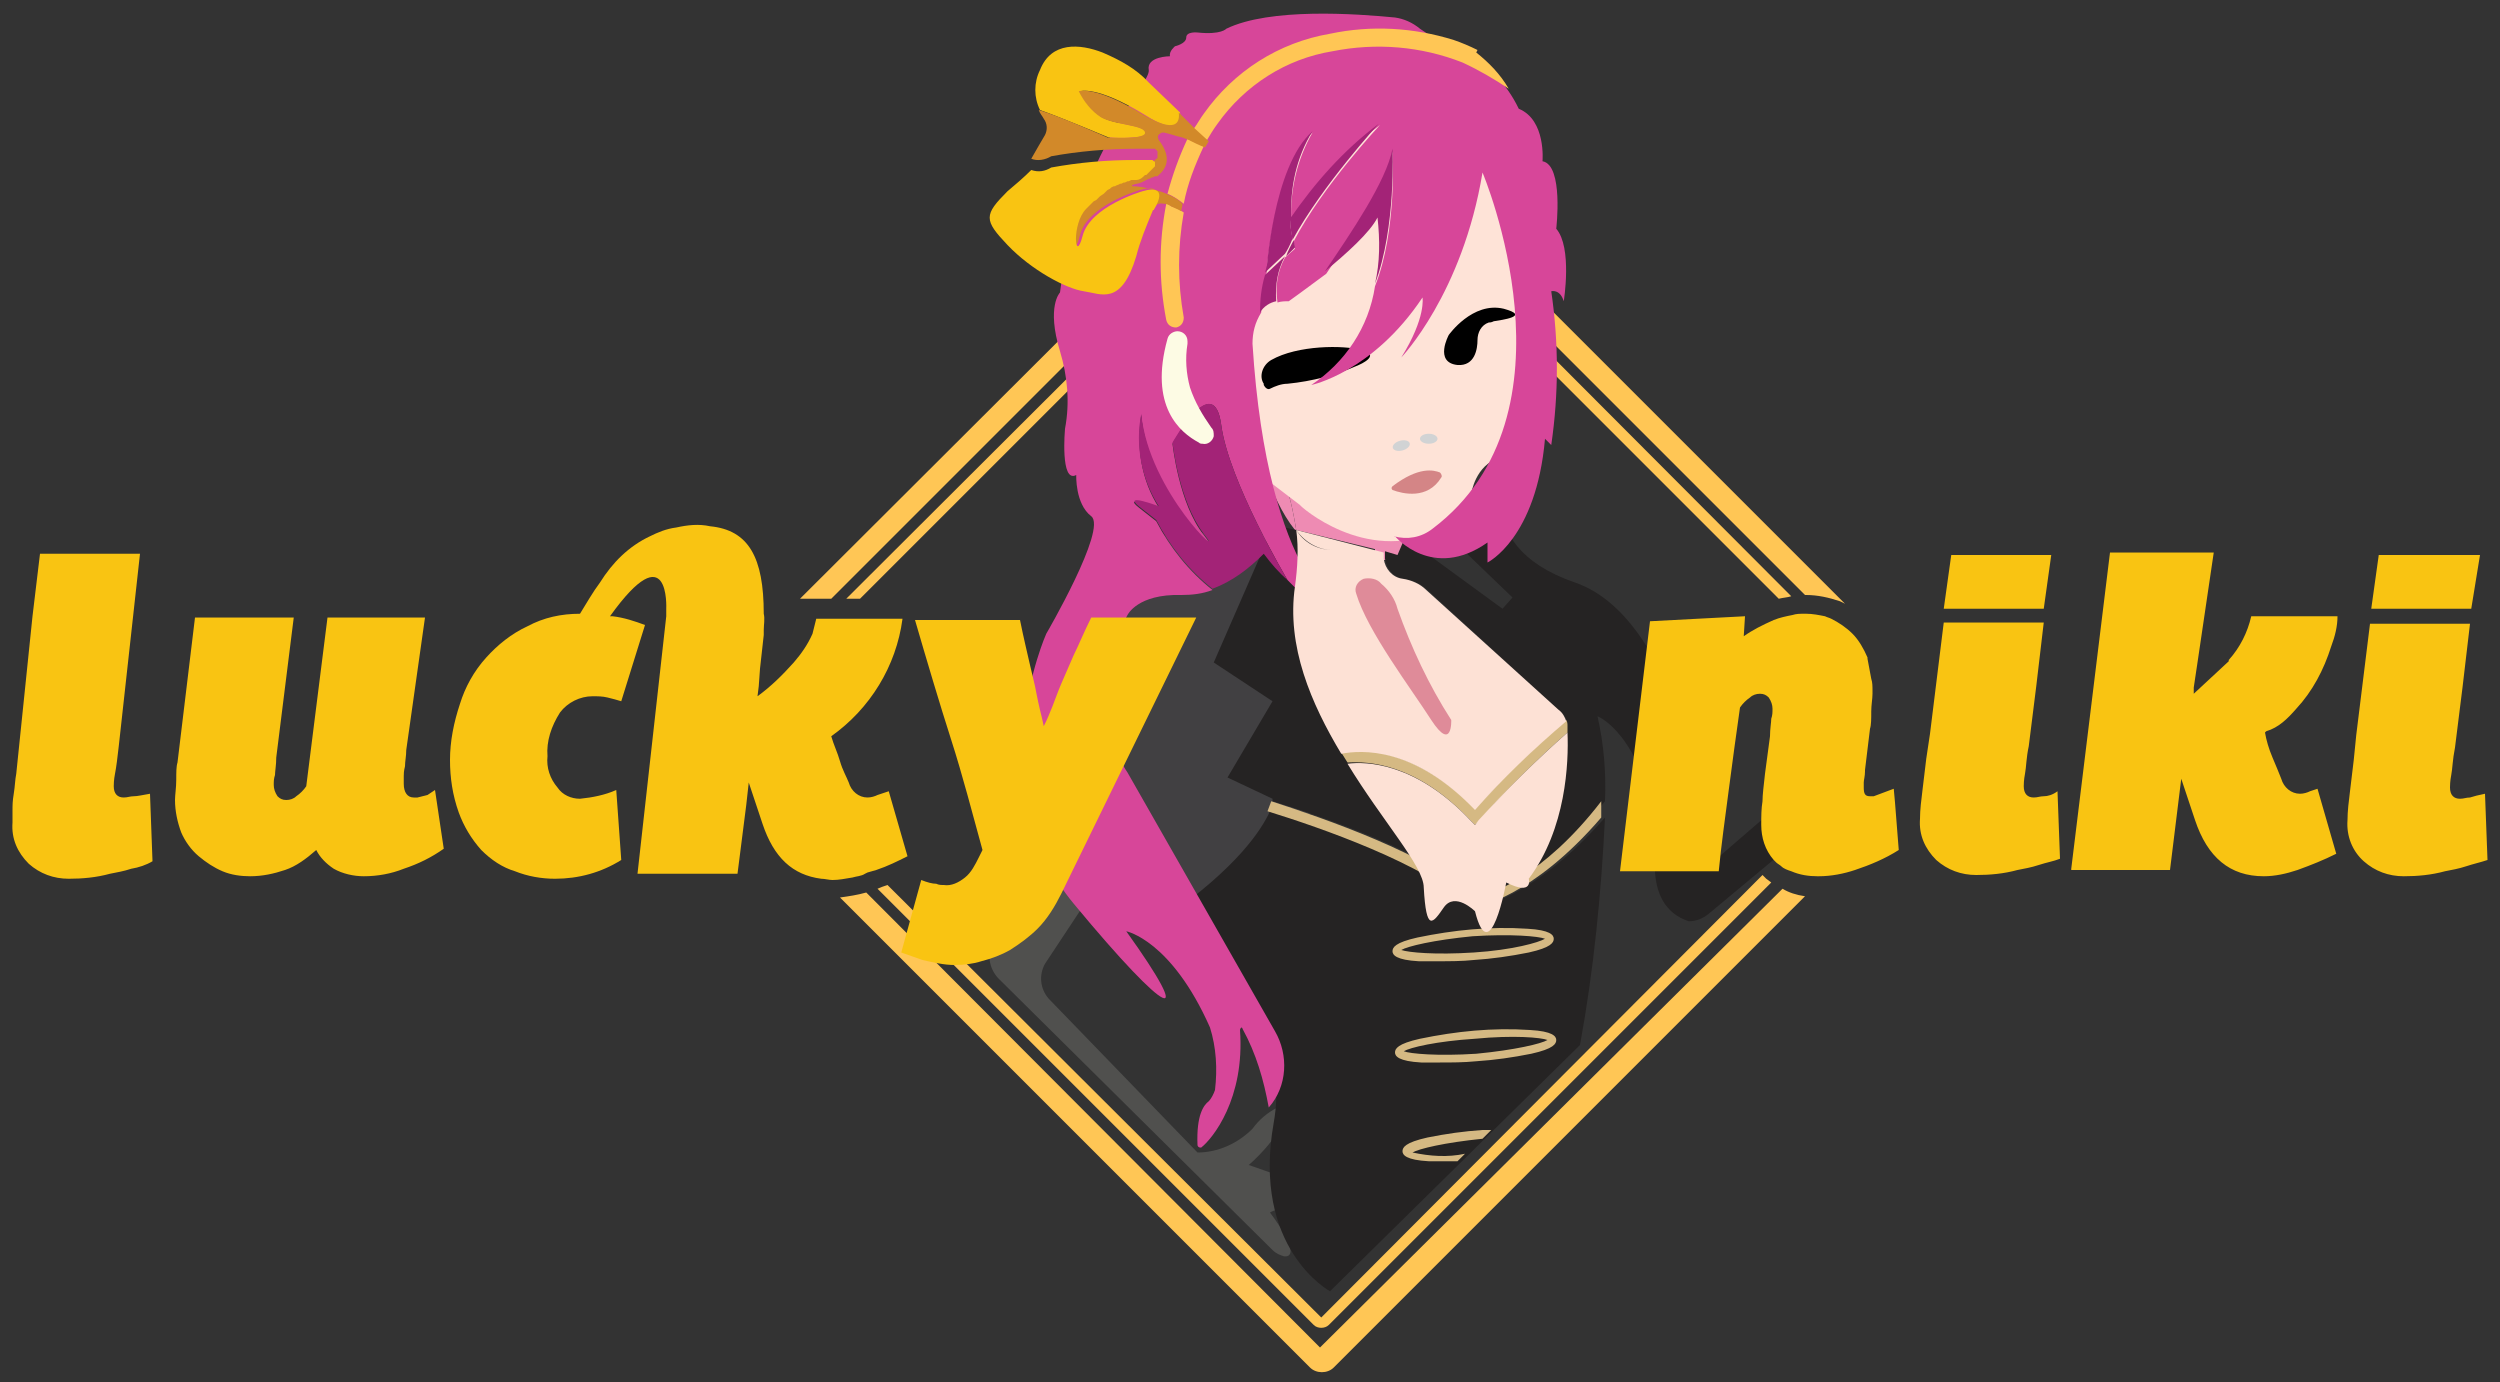
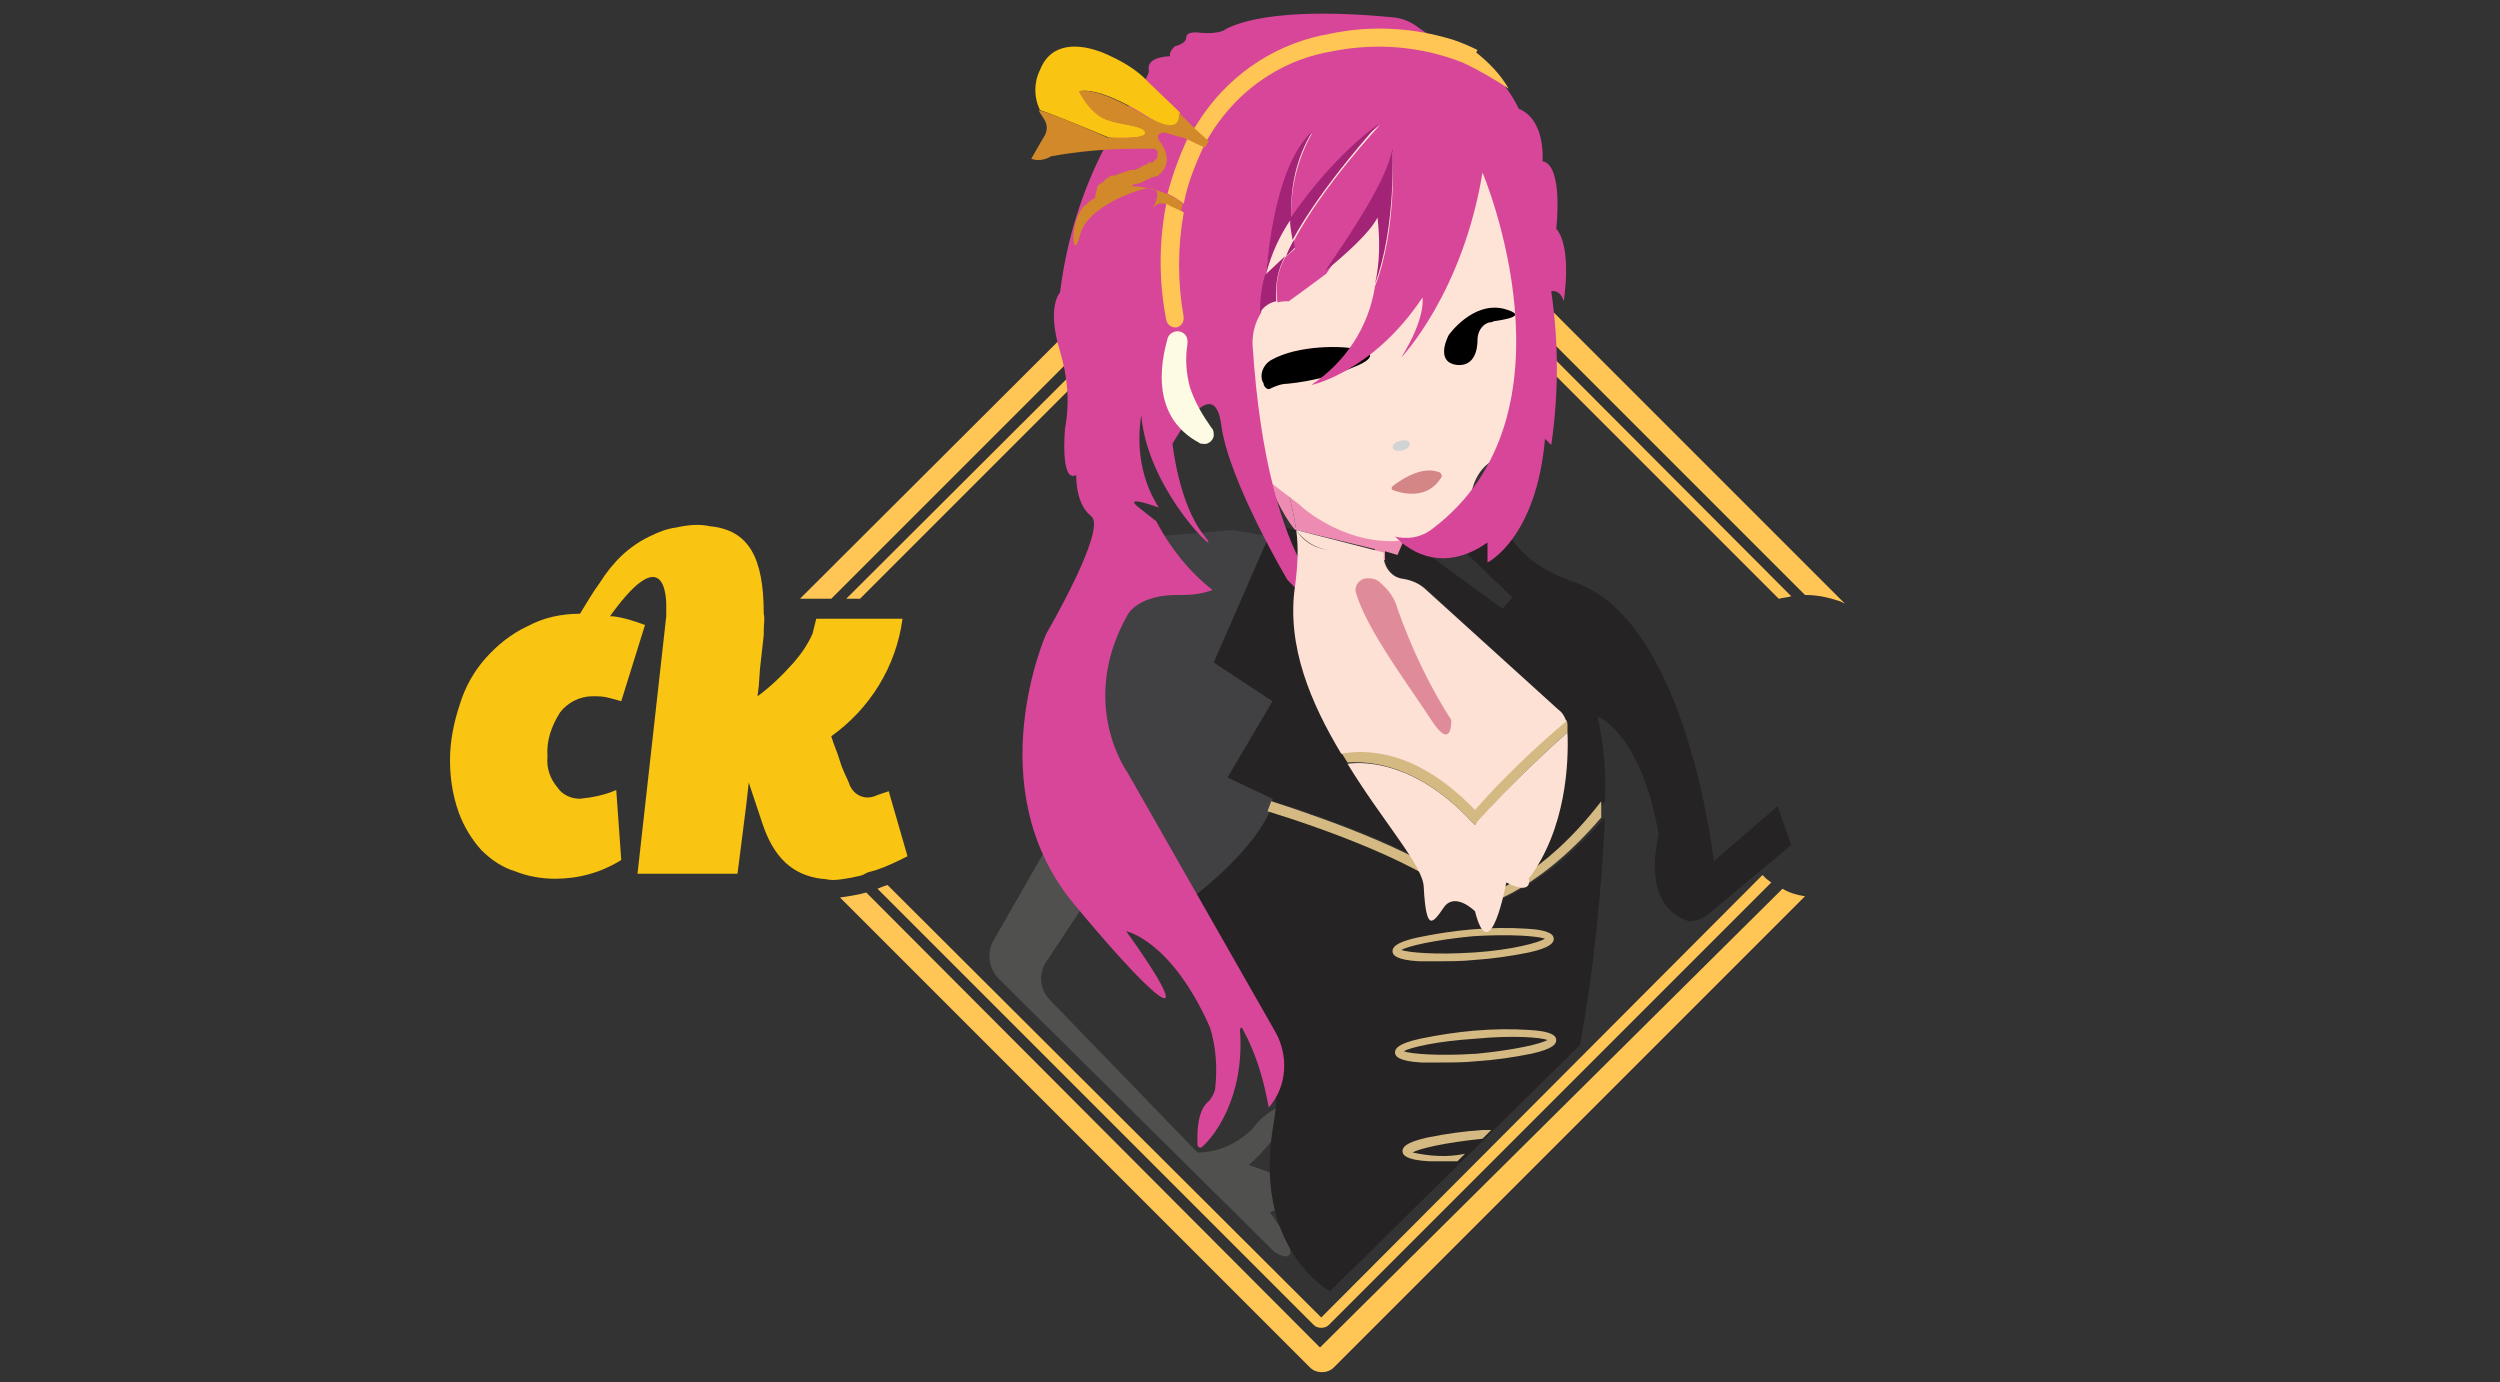
<svg xmlns="http://www.w3.org/2000/svg" version="1.1" id="Layer_1" x="0px" y="0px" width="200px" height="110.6px" viewBox="0 0 200 110.6" style="enable-background:new 0 0 200 110.6;" xml:space="preserve">
  <rect x="0" y="0" width="200" height="110.6" fill="#333333" stroke="none" />
  <style type="text/css">
	.st0{fill:#FFC655;}
	.st1{fill:#EE8BB3;}
	.st2{fill:#414042;}
	.st3{fill:#50504E;}
	.st4{fill:#242222;}
	.st5{fill:#252323;}
	.st6{fill:#D5B983;}
	.st7{fill:#FEE3D7;}
	.st8{fill:#D48586;}
	.st9{fill:#D74699;}
	.st10{fill:#A32377;}
	.st11{fill:#FDFBE4;}
	.st12{fill:none;}
	.st13{fill:#F9C412;}
	.st14{fill:#D28929;}
	.st15{fill:#FDE1D5;}
	.st16{fill:#DF8B99;}
	.st17{fill:#D1D3D4;}
</style>
  <g>
    <path class="st0" d="M105.6,107.8L69.3,71.4c-0.7,0.2-1.4,0.3-2.1,0.4l37.6,37.6c0.5,0.5,1.4,0.5,1.9,0l37.7-37.7   c-0.7-0.1-1.3-0.3-1.8-0.6L105.6,107.8z" />
    <path class="st0" d="M105.7,105.4C105.6,105.4,105.6,105.4,105.7,105.4L71,70.8c-0.3,0.1-0.6,0.2-0.8,0.3l34.9,34.9   c0.3,0.3,0.9,0.3,1.2,0l35.4-35.4l-0.4-0.3L141,70L105.7,105.4z M143.3,47.7l-37-37.1c-0.3-0.3-0.9-0.3-1.2,0L67.7,47.9h1.1   l36.7-36.7c0,0,0.1,0,0.1,0l36.7,36.7C142.7,47.8,143,47.8,143.3,47.7z" />
    <path class="st0" d="M106.6,7.3c-0.5-0.5-1.4-0.5-1.9,0L64,47.9h2.5l39.1-39.1l38.8,38.8h0.1c0.9,0,1.8,0.2,2.7,0.5l0.4,0.2   L106.6,7.3z" />
    <path class="st1" d="M110,42.5h3v2.3h-3V42.5z" />
    <path class="st2" d="M100.4,74.8l-10.2-4l-6.4-16.7l5.3-10.9l9.5-0.8l4.7,0.8l-1.8,8.4l3.3,10.9v12.3L100.4,74.8z" />
    <path class="st3" d="M88.1,70.3l-4.3-2.6l-4.3,7.5c-0.6,1-0.4,2.3,0.4,3.1l21.9,21.7c0.3,0.3,0.6,0.4,0.9,0.5   c0.6,0.1,1.2-0.4-1.1-3.5c0,0,2.6-1.6,6.5,1.5c0.3,0.2,0.6,0.2,0.8-0.1c0,0,0-0.1,0.1-0.1c0.3-0.7-0.6-2.2-9.1-5.1   c0,0,2.6-2.2,2.9-4.1c0-0.2-0.1-0.5-0.3-0.5c-0.1,0-0.2,0-0.3,0c-0.8,0.4-1.5,1-2,1.7c-1.2,1.2-2.8,1.9-4.4,1.9L83.9,79.9   c-0.7-0.8-0.8-1.9-0.3-2.8L88.1,70.3z" />
    <path class="st1" d="M102.9,39c-0.1-0.4-0.3-0.8-0.5-1.3c-0.6-0.5-1.1-1.2-1.5-1.8c-0.5-0.8,0.6,3.9,2.7,6.5h0.1   C103.5,41.2,103.3,40.1,102.9,39z" />
    <path class="st4" d="M103.7,42.4L103.7,42.4L103.7,42.4L103.7,42.4z" />
    <path class="st1" d="M103.7,42.4l7,1.7c0.1-0.7,0.2-1.5,0.5-2.2c-3.5-0.3-8.8-4.2-8.8-4.2c0.2,0.4,0.4,0.8,0.5,1.3   C103.3,40.1,103.5,41.2,103.7,42.4L103.7,42.4z" />
    <path class="st5" d="M118.1,72.6h-0.2l-0.1-0.1c-3.7-3.4-12-6.3-16.2-7.6c-0.7,1.5-2.6,4.5-8.5,8.6c0,0,10.6,6.2,8.8,16.3   s4.5,13.5,4.5,13.5l20-19.7c1.1-6,1.7-12.1,2-18.2C122.8,71.8,118.3,72.6,118.1,72.6L118.1,72.6z" />
    <path class="st5" d="M142.2,64.5l-5.1,4.4c0,0-2.1-19.2-11.1-22.3s-5.1-10-5.1-10l-5.1,6.2l5.2,5l-0.8,0.9l-7.8-5.7l-0.6,1.4   l-1-0.3v0.6c0.1,0.8,0.7,1.5,1.5,1.6c0.7,0.1,1.4,0.4,1.9,0.9l10.6,9.7c0.3,0.2,0.5,0.6,0.6,0.9c-2.6,2.2-5,4.6-7.3,7.1   c-4.9-5-9.2-4.8-10.7-4.5c-2.4-4-4.4-8.6-3.7-13.4c0.2-1.5,0.2-3,0.1-4.5l-0.1-0.1l-1.8-0.4L97.1,53l4.7,3.1l-3.6,6.1l3.6,1.7   c0,0.1,0,0.1,0,0.2c4.2,1.3,12.5,4.1,16.4,7.7c0.9-0.2,5.2-1.6,10.2-7.7c0.1-2.3-0.1-4.6-0.6-6.8c0,0,3.5,1.3,4.9,9.5   c0,0-1.6,5.6,2.4,6.9c0.6,0,1.1-0.2,1.6-0.6l6.6-5.5L142.2,64.5z" />
    <path class="st6" d="M118.1,71.8c-3.9-3.5-12.1-6.3-16.4-7.7c-0.1,0.3-0.2,0.5-0.3,0.8c4.2,1.3,12.6,4.2,16.2,7.6l0.1,0.1h0.2   c0.2,0,4.7-0.8,10.2-7.2v-1.3C123.4,70.2,119.1,71.6,118.1,71.8L118.1,71.8z M115,76.9c-0.5,0-1,0-1.5,0c-1.8-0.1-2.1-0.5-2.1-0.8   c0-0.3,0.2-0.7,2-1.1c2.9-0.6,5.8-0.9,8.8-0.7c1.8,0.1,2.1,0.5,2.1,0.8c0,0.3-0.2,0.7-2,1.1c-1.5,0.3-2.9,0.5-4.4,0.6   C117,76.9,115.9,76.9,115,76.9L115,76.9z M112.1,76c0.6,0.2,2.7,0.4,5.8,0.2s5.2-0.8,5.7-1.1c-0.5-0.2-2.7-0.4-5.8-0.2   C114.7,75.2,112.6,75.7,112.1,76z M115.2,85c-0.5,0-1,0-1.5,0c-1.8-0.1-2.1-0.5-2.1-0.8c0-0.3,0.2-0.7,2-1.1   c2.9-0.6,5.8-0.9,8.8-0.7c1.8,0.1,2.1,0.5,2.1,0.8c0,0.3-0.2,0.7-2,1.1c-1.5,0.3-2.9,0.5-4.4,0.6C117.1,85,116.1,85,115.2,85   L115.2,85z M112.3,84.1c0.5,0.2,2.7,0.4,5.8,0.2c3.1-0.3,5.2-0.8,5.7-1.1c-0.5-0.2-2.7-0.4-5.8-0.1   C114.9,83.3,112.8,83.8,112.3,84.1L112.3,84.1z" />
    <path class="st7" d="M104,40.4c0,0.1,5.2,4.7,10.9,2.1c5.2-2.4,2.8-3,2.8-3s0.3-2.3,2.3-2.9c2-0.6,3.5-16.1,3.5-16.1l-5.2-8.8   l-8.7-6.1l-9.4,5.6l-3.9,16.3l3.5,9.7L104,40.4z" />
    <path class="st8" d="M111.4,39.2c0.8,0.3,2.8,0.8,3.9-1c0.1-0.1,0-0.3-0.1-0.4h0c-0.5-0.2-1.7-0.5-3.8,1.1   C111.3,39,111.3,39.1,111.4,39.2C111.4,39.2,111.4,39.2,111.4,39.2z" />
    <path d="M119.1,25.8c-0.6,0.2-0.9,0.8-0.9,1.4c0,0.7-0.2,2.1-1.6,2c-1.9-0.2-0.7-2.4-0.7-2.4s1.9-2.7,4.4-2.1   c2.2,0.6-0.2,0.9-0.8,1C119.3,25.8,119.2,25.8,119.1,25.8z M108.7,29.2c0,0,1.9-0.8,0.2-1.2c-1.4-0.4-5.1-0.4-7.2,0.8   c-0.7,0.4-1,1.3-0.6,1.9c0,0,0,0,0,0.1c0.1,0.2,0.3,0.4,0.5,0.3c0.4-0.2,0.9-0.4,1.4-0.4C105,30.5,106.9,30,108.7,29.2L108.7,29.2z   " />
    <path class="st9" d="M124.5,18.3c0,0,0.6-5.1-1.1-5.4c0,0,0.3-3.3-1.9-4.2c-1-2.1-2.7-3.8-4.8-4.7c-1.1-0.4-2.1-1-3.1-1.7   c-0.6-0.5-1.3-0.8-2-0.9c-3.1-0.3-10-0.8-13.5,0.9c0,0-0.4,0.5-2.3,0.3c0,0-0.9-0.1-0.9,0.4S94,3.7,94,3.7s-0.5,0.4-0.4,0.8   c0,0-1.9,0-1.7,1.1s-5.7,6.6-7.1,17.8c0,0-1.1,1.1,0,4.7c0.6,2,0.8,4.1,0.4,6.2c0,0-0.4,4.4,0.9,3.7c0,0-0.1,2.3,1.2,3.3   c1.3,1-3.6,9.4-3.6,9.4S78.2,63,85.9,72.3s9.8,10,4.2,2.2c0,0,3.6,0.7,6.7,7.7c0.5,1.6,0.6,3.3,0.4,5c-0.1,0.3-0.3,0.7-0.5,0.9   c-0.4,0.3-1,1.1-0.9,3.5c0,0.1,0.1,0.2,0.2,0.2c0,0,0.1,0,0.1,0c0.9-0.7,3.5-3.9,3.1-9.4c0-0.1,0.1-0.2,0.1-0.2s0.1,0,0.1,0.1   c1.1,2,1.7,4.1,2.1,6.3c1.5-1.7,1.6-4.2,0.5-6.1c-2-3.5-11.8-20.7-11.8-20.7s-4-5.5,0-12.6c0,0,0.8-1.7,4.3-1.6   c0.9,0,1.7-0.1,2.5-0.4c-1.9-1.5-3.4-3.4-4.5-5.5l-1.4-1.1c-1.4-1.1,1.6,0,1.6,0c-1.4-2.2-1.8-4.8-1.4-7.4c0.5,6.3,7,12.1,5,9.6   c-2-2.5-2.5-7.3-2.5-7.3s3.3-6,3.9-1.5s5.3,12.4,5.3,12.4c1.3,1.4,2.8,2.3,4.6,2.9c0,0-6.2-2.7-7.4-21.8c0-0.9,0.2-1.7,0.7-2.5   c0-1,0.1-2,0.4-3c0,0,0.6-8.6,3.7-11.4c-1.2,2.1-1.8,4.5-1.7,7c1.9-2.9,4.3-5.5,7.1-7.6c0,0-4.6,4.9-6.9,9.3c0,0.2,0.1,0.4,0.1,0.6   l-0.8,0.7c-0.6,1.1-0.8,2.3-0.6,3.6c0.3-0.1,0.6-0.1,0.9-0.1c0,0,1.4-1,3-2.2c2.1-3.1,4.9-7.3,5.3-9.8c0,0,0.4,6.3-1.4,10.8   c-0.5,3.3-2.4,6.1-5.1,7.9c0,0,4.9-1,8.9-7c0,0,0.3,1.6-1.7,4.8c0,0,4.9-5.1,6.5-14.8c0,0,8.2,19.3-4,28.5c-0.9,0.7-2,0.9-3.1,0.6   h0.1c0,0,3,3.6,7.4,0.5L119,45c0,0,3.9-1.9,4.6-9.9l0.5,0.5c0.6-4.1,0.6-8.2,0-12.3c0,0,0.7-0.2,1,0.8   C125.1,24.1,125.8,19.8,124.5,18.3L124.5,18.3z" />
    <path class="st10" d="M111.4,11.9c-0.5,2.6-3.3,6.7-5.4,9.8c1.7-1.4,3.6-3.1,4.2-4.3c0.2,1.8,0.2,3.6-0.2,5.3   C111.7,18.2,111.4,11.9,111.4,11.9L111.4,11.9z M102.8,20.5l-1.6,1.5c-0.3,1-0.4,2-0.4,3c0.3-0.5,0.8-0.8,1.3-0.9   C102,22.8,102.2,21.6,102.8,20.5L102.8,20.5z M110.3,9.9c-2.8,2.1-5.1,4.7-7.1,7.6c0,0.6,0.1,1.1,0.2,1.7   C105.8,14.8,110.3,9.9,110.3,9.9z M105,10.5c-3.2,2.8-3.7,11.4-3.7,11.4c0.4-1.6,1.1-3.1,2-4.4C103.2,15,103.7,12.6,105,10.5z    M103.6,19.8c0-0.2-0.1-0.4-0.1-0.6c-0.2,0.4-0.5,0.9-0.6,1.3L103.6,19.8z" />
-     <path class="st10" d="M103.4,19.1c-0.1-0.6-0.2-1.1-0.2-1.7c-0.9,1.4-1.6,2.9-2,4.4l1.6-1.5C103,20,103.2,19.6,103.4,19.1z    M93.8,35.4c0,0,0.5,4.7,2.5,7.3c2,2.5-4.4-3.3-5-9.6c-0.5,2.5,0,5.2,1.4,7.4c0,0-2.9-1.1-1.6,0l1.4,1.1c1.1,2.1,2.6,4,4.5,5.5   c1.6-0.6,2.9-1.6,4.1-2.8c0.6,0.8,1.2,1.5,1.9,2.1c0,0-4.7-7.9-5.3-12.4C97.1,29.5,93.8,35.4,93.8,35.4L93.8,35.4z" />
    <path class="st11" d="M94.2,26.5c0.4,0,0.8,0.3,0.8,0.8v0.2c-0.2,1.2-0.1,2.4,0.2,3.5c0.4,1.2,1,2.2,1.7,3.2   c0.2,0.2,0.2,0.4,0.2,0.7c-0.1,0.4-0.5,0.7-0.9,0.6c-0.1,0-0.2,0-0.3-0.1c-1.5-0.8-4-2.9-2.5-8.3C93.5,26.7,93.9,26.5,94.2,26.5   L94.2,26.5z" />
-     <path class="st12" d="M93,10.5c-0.2,0-0.4,0.1-0.4,0.3c0,0.1,0,0.2,0.1,0.3c0.9,1.4,0.6,2.2,0,2.8l-0.1,0.1l-0.1,0h-0.1l-0.2,0.1   l-0.1,0l-0.1,0.1H92c-0.2,0.1-0.4,0.2-0.6,0.3c-0.2,0.1-0.5,0.2-0.7,0.2c0,0,0,0,0,0c0,0,0,0,0,0c0.5,0,0.9,0.1,1.4,0.2   c0.5,0.1,0.9,0.2,1.3,0.4c0.4-1.5,0.9-3,1.6-4.3l-0.5-0.2C94,10.7,93.5,10.6,93,10.5L93,10.5z" />
    <path class="st0" d="M118.1,4.2l0.1-0.2c-0.6-0.3-1.3-0.6-1.9-0.8h0c-3.2-1-6.6-1.2-9.9-0.5c-4.1,0.7-7.7,3-10.1,6.4   c-0.3,0.4-0.5,0.8-0.8,1.2l1,1c0.3-0.5,0.6-1,0.9-1.4c2.2-3.1,5.5-5.2,9.2-5.8c3.5-0.7,7.1-0.4,10.4,0.9c1.3,0.6,2.5,1.3,3.7,2.1   C120,5.9,119.1,5,118.1,4.2z M93.3,16.3c-0.6,3.1-0.6,6.2,0,9.3c0.1,0.4,0.4,0.6,0.8,0.6c0.4-0.1,0.6-0.4,0.6-0.8   c-0.5-2.8-0.5-5.6,0-8.4c-0.3-0.2-0.6-0.4-1-0.5C93.5,16.3,93.4,16.3,93.3,16.3z M93.4,15.5c0.5,0.2,0.9,0.5,1.3,0.8   c0.3-1.6,0.9-3.1,1.6-4.6c-0.5-0.2-0.9-0.4-1.3-0.6C94.3,12.6,93.8,14,93.4,15.5z" />
    <path class="st13" d="M91.7,10.6c-0.1-0.6-2.4-0.6-3.5-1.2c-0.8-0.5-1.4-1.3-1.8-2.1c0,0,1.3-0.5,5.2,1.9c2.5,1.6,2.9,0.7,2.8-0.2   l-2.5-2.4c-1-1.1-2.3-1.8-3.7-2.4c-1.8-0.7-4.1-0.9-5,1.4c-0.5,1-0.5,2.2,0,3.2c1.7,0.6,5.5,2.2,5.5,2.2S91.8,11.2,91.7,10.6z" />
    <path class="st14" d="M95.6,10.3L95,9.7L94.3,9c0.1,0.8-0.2,1.7-2.8,0.2c-3.9-2.4-5.2-1.9-5.2-1.9c0.4,0.8,1,1.6,1.8,2.1   c1.1,0.6,3.4,0.6,3.5,1.2c0.1,0.6-3,0.4-3,0.4s-3.8-1.7-5.5-2.2c0.1,0.3,0.3,0.5,0.4,0.7c0.3,0.4,0.3,0.9,0.1,1.3   c-0.3,0.5-0.7,1.2-1.1,1.9c0.5,0.2,1.1,0.1,1.6-0.2c2.2-0.4,4.5-0.6,6.8-0.6H92l0.2,0l0.1,0l0.1,0l0.1,0.1l0.1,0.1v0.4   c0,0,0,0,0,0.1c0,0,0,0.1-0.1,0.1l-0.1,0.1l-0.1,0.1l-0.1,0.1L92,13L91.9,13l-0.1,0.1l-0.1,0.1h-0.2l-0.1,0.1   c-0.2,0.1-0.4,0.2-0.6,0.3l-0.3,0h-0.1l-0.2,0.1h-0.1l-0.2,0.1h-0.1l-0.2,0.1h-0.1c-0.1,0.1-0.3,0.1-0.4,0.2L89,14l-0.2,0.1   l-0.1,0.1l-0.2,0.1l-0.1,0.1l-0.1,0.1l-0.1,0.1L88,14.7l-0.1,0.1l-0.1,0.1l-0.2,0.9l-0.1,0.1L87.3,16l-0.1,0.1L87,16.2L87,16.3   l-0.3,0.2c-1.2,1.3-0.9,4.7-0.3,2.3c0.6-2.4,4.8-3.6,4.8-3.6l0.4-0.1c0.1,0,1.7-0.4,0.6,1.6c0.2-0.3,0.5-0.5,0.9-0.4   c0.1,0,0.2,0,0.4,0.1c0.3,0.2,0.7,0.3,1,0.5c0-0.2,0.1-0.4,0.1-0.6c-0.4-0.4-0.8-0.6-1.3-0.8c-0.4-0.2-0.9-0.3-1.3-0.4   c-0.5-0.1-0.9-0.2-1.4-0.2c0,0-0.1-0.1,0-0.1c0.2-0.1,0.5-0.1,0.7-0.2c0.2-0.1,0.4-0.2,0.6-0.3H92l0.1-0.1h0.1l0.2-0.1h0.1l0.1,0   l0.1-0.1c0.7-0.6,1-1.5,0-2.8c-0.1-0.2-0.1-0.4,0.1-0.5c0.1-0.1,0.2-0.1,0.3-0.1c0.5,0.1,1,0.3,1.5,0.4l0.5,0.2   c0.4,0.2,0.8,0.4,1.3,0.6l0.3-0.5L95.6,10.3z" />
    <g>
-       <path class="st13" d="M91.8,15.2l-0.4,0.1c0,0-4.2,1.2-4.8,3.6c-0.6,2.3-0.9-1,0.3-2.2l0.2-0.2l0.1-0.1l0.1-0.1l0.1-0.1l0.1-0.1    l0.2-0.1l0.1-0.1l0.1-0.1l0.1-0.1l0.3-0.2l0.1-0.1l0.1-0.1l0.1-0.1l0.2-0.1l0.1-0.1l0.2-0.1l0.1,0c0.1-0.1,0.3-0.1,0.4-0.2h0.1    l0.2-0.1h0.1l0.2-0.1h0.1l0.2-0.1h0.1l0.3,0c0.2,0,0.4-0.1,0.6-0.3c0,0,0.1-0.1,0.1-0.1h0.1l0.1-0.1h0l0.1-0.1l0.1-0.1l0.1-0.1    l0.1-0.1l0.1-0.1l0.1-0.1l0-0.1v-0.1l0-0.1V13c0,0,0-0.1-0.1-0.1l-0.1-0.1l-0.1,0l-0.1,0l-0.2,0h-1c-2.3,0-4.5,0.2-6.7,0.6    c-0.5,0.3-1,0.4-1.6,0.2c-0.6,0.6-1.3,1.2-1.9,1.7c-1.9,1.9-1.9,2.3,0,4.3s4.7,3.5,6.1,3.7c1.4,0.2,3,1.2,4.2-2.8    c0.3-1.2,0.8-2.4,1.3-3.6c0-0.1,0.1-0.1,0.1-0.1C93.5,14.8,91.9,15.2,91.8,15.2z M163.5,63.7c-0.3,0-0.5,0.1-0.8,0.1    c-0.5,0-0.8-0.3-0.8-0.9c0-0.1,0-0.5,0.1-1c0.1-0.5,0.1-1.3,0.3-2.2l0.6-4.8l0.6-5.1h-8l-1.1,8.9l-0.3,2c-0.1,0.8-0.2,1.7-0.3,2.5    c-0.1,0.8-0.2,1.6-0.2,2.3c-0.1,1.3,0.4,2.4,1.3,3.3c0.9,0.8,2,1.2,3.2,1.2c1.1,0,2.2-0.1,3.3-0.4c0.5-0.1,1.1-0.2,1.7-0.4    c0.6-0.2,1.2-0.3,1.7-0.5l-0.2-5.4C164.2,63.6,163.8,63.7,163.5,63.7L163.5,63.7z M159.9,48.7h3.6l0.6-4.3h-8l-0.6,4.3h4.3H159.9z     M198.8,63.5c-0.5,0.1-0.9,0.2-1.2,0.3c-0.3,0-0.5,0.1-0.8,0.1c-0.5,0-0.8-0.3-0.8-0.9c0-0.1,0-0.5,0.1-1s0.1-1.2,0.3-2.2l0.6-4.8    l0.6-5.1h-8l-1.1,8.9l-0.2,2c-0.1,0.8-0.2,1.7-0.3,2.5c-0.1,0.8-0.2,1.6-0.2,2.3c-0.1,1.3,0.4,2.5,1.3,3.3c0.9,0.8,2,1.2,3.2,1.2    c1.1,0,2.2-0.1,3.3-0.4c0.5-0.1,1.1-0.2,1.7-0.4c0.6-0.2,1.1-0.3,1.7-0.5L198.8,63.5z M194.1,48.7h3.6l0.7-4.3h-8.1l-0.6,4.3h4.3    H194.1z M10.7,63.7c-0.3,0-0.5,0.1-0.8,0.1c-0.5,0-0.8-0.3-0.8-0.9c0-0.1,0-0.5,0.1-1c0.1-0.5,0.2-1.3,0.3-2.2l1.7-15.4h-8l-0.6,5    L1.3,61.9c-0.1,0.5-0.1,1-0.2,1.6S1,64.4,1,64.9v0.9c-0.1,1.3,0.4,2.4,1.3,3.3c0.9,0.8,2,1.2,3.2,1.2c1.1,0,2.2-0.1,3.3-0.4    c0.5-0.1,1.1-0.2,1.7-0.4c0.6-0.1,1.2-0.3,1.7-0.6l-0.2-5.4C11.4,63.6,11,63.7,10.7,63.7z M151.6,64.2l-0.1-1.1l-0.8,0.3    c-0.3,0.1-0.5,0.2-0.8,0.3l-0.3,0c-0.4,0-0.5-0.2-0.5-0.7c0-0.1,0-0.2,0-0.4c0-0.2,0.1-0.5,0.1-0.9v-0.1l0.4-3.3    c0.1-0.3,0.1-0.8,0.1-1.4c0-0.5,0.1-1,0.1-1.4v-0.2c0-0.4,0-0.7-0.1-1c-0.1-0.5-0.2-1.1-0.3-1.6v-0.1c-0.3-0.7-0.7-1.4-1.2-1.9    c-0.5-0.5-1.1-0.9-1.7-1.2c-0.2-0.1-0.3-0.1-0.5-0.2c-0.5-0.1-1-0.2-1.5-0.2h-0.2c-0.3,0-0.6,0-0.9,0.1c-0.5,0.1-1,0.2-1.5,0.4    c-0.9,0.4-1.7,0.8-2.4,1.3l0.1-1.6l-7.6,0.4l-2.4,20h7.9c0.2-2.1,0.5-4.2,0.8-6.5c0.3-2.3,0.6-4.5,0.9-6.6    c0.2-0.3,0.5-0.6,0.8-0.8c0.2-0.2,0.5-0.3,0.8-0.3c0.3,0,0.5,0.1,0.7,0.3c0.2,0.3,0.3,0.6,0.3,0.9c0,0.3,0,0.5-0.1,0.8    c0,0.3-0.1,0.8-0.1,1.4l-0.4,3c-0.1,0.9-0.2,1.7-0.2,2.2c-0.1,0.6-0.1,1.2-0.1,1.9c0,1,0.3,2,1,2.8c0.1,0.1,0.1,0.1,0.2,0.2    c0.1,0.1,0.3,0.2,0.4,0.3c0.2,0.2,0.5,0.3,0.8,0.4c0.7,0.3,1.4,0.4,2.1,0.4h0.1c1,0,2-0.2,2.9-0.5c1.2-0.4,2.4-0.9,3.5-1.6    L151.6,64.2z M85.9,52.4c-0.4,0.9-0.7,1.6-1,2.3c-0.3,0.7-0.5,1.3-0.7,1.8c-0.2,0.5-0.4,1-0.7,1.6c-0.1-0.5-0.2-0.9-0.3-1.3    c-0.1-0.4-0.2-0.9-0.3-1.4c-0.1-0.6-0.3-1.3-0.5-2.2c-0.2-0.9-0.5-2.1-0.8-3.6h-8.4c0.9,3.1,2,6.8,2.9,9.6    c0.9,2.8,1.7,5.9,2.5,8.8l-0.3,0.6c-0.3,0.6-0.6,1.2-1.1,1.6c-0.5,0.4-1.1,0.7-1.7,0.6c-0.2,0-0.4,0-0.6-0.1    c-0.3,0-0.7-0.1-1.2-0.3l-1.6,5.8c0.6,0.2,1.1,0.4,1.7,0.6c0.9,0.2,1.7,0.4,2.6,0.4c0.7,0,1.5-0.1,2.1-0.3    c0.8-0.2,1.6-0.5,2.3-0.9c0.8-0.5,1.6-1.1,2.2-1.7c0.8-0.8,1.4-1.8,1.9-2.8l10.8-22.1h-8.4C86.7,50.6,86.3,51.6,85.9,52.4    L85.9,52.4z M34.2,63.6l-0.8,0.2c-0.1,0-0.2,0-0.3,0c-0.5,0-0.8-0.4-0.8-1.1v-0.6c0-0.2,0-0.4,0.1-0.8c0-0.4,0.1-0.8,0.1-1.3    L34,49.4h-7.8l-1.7,13.5c-0.2,0.3-0.5,0.6-0.8,0.8c-0.2,0.2-0.5,0.3-0.8,0.3s-0.5-0.1-0.7-0.3c-0.2-0.3-0.3-0.6-0.3-0.9    c0-0.3,0-0.5,0.1-0.8c0-0.3,0.1-0.8,0.1-1.4l1.4-11.2h-7.9L14.2,61c-0.1,0.3-0.1,0.8-0.1,1.4c0,0.6-0.1,1.2-0.1,1.6    c0,0.9,0.2,1.8,0.5,2.6c0.3,0.7,0.8,1.4,1.4,1.9c0.6,0.5,1.2,0.9,1.9,1.2c0.7,0.3,1.5,0.4,2.2,0.4c1,0,1.9-0.2,2.8-0.5    s1.7-0.9,2.5-1.6c0.3,0.6,0.8,1.1,1.4,1.5c0.7,0.4,1.6,0.6,2.4,0.6c1.1,0,2.2-0.2,3.2-0.6c1.2-0.4,2.2-0.9,3.2-1.6l-0.7-4.7    L34.2,63.6z M183.7,56.7c1.3-1.4,2.2-3.1,2.8-5c0.3-0.8,0.5-1.6,0.5-2.4h-6.9c-0.3,1.3-0.9,2.5-1.8,3.5v0.1l-2.8,2.6h0l0-0.5    l0.3-2l1.3-8.8h-8.3l-3.1,25.3v0.1h7.9l0.9-7.3l1.1,3.3c1,3,2.8,4.5,5.5,4.5c0.9,0,1.8-0.2,2.7-0.5c1.1-0.4,2.1-0.8,3.1-1.3    l-1.5-5.2l-0.6,0.2c-0.2,0.1-0.5,0.2-0.8,0.2c-0.7,0-1.3-0.5-1.5-1.2c-0.2-0.5-0.4-1-0.7-1.7c-0.3-0.7-0.5-1.4-0.6-2l0.1-0.1    C182.3,58.2,183,57.5,183.7,56.7L183.7,56.7z" />
-     </g>
+       </g>
    <path class="st6" d="M117.7,65.7L118,66l0.3-0.3c2.2-2.5,4.6-4.9,7.1-7.1v-0.5c0-0.2,0-0.3-0.1-0.5c-2.6,2.2-5,4.6-7.3,7.1   c-4.9-5-9.2-4.8-10.7-4.5c0.2,0.3,0.3,0.5,0.5,0.8C109.4,60.9,113.3,61,117.7,65.7L117.7,65.7z" />
    <path class="st15" d="M125.4,58.6c-2.5,2.2-4.9,4.6-7.1,7L118,66l-0.3-0.3c-4.4-4.7-8.4-4.8-9.9-4.6c2.8,4.6,6.1,8.2,6.1,9.9   c0.2,3.6,0.7,2.9,1.6,1.6c0.9-1.3,2.5,0.3,2.5,0.3c1.2,4.8,2.5-2.3,2.5-2.3c2.2,1.1,1.8-0.3,1.8-0.3   C125.3,66.3,125.5,61,125.4,58.6z" />
    <path class="st15" d="M103.7,42.4c0.7,1,1.8,1.6,2.9,1.6C105.4,44,104.3,43.4,103.7,42.4c0.2,1.5,0.1,3-0.1,4.5   c-0.7,4.8,1.3,9.4,3.7,13.4c1.6-0.3,5.8-0.6,10.7,4.5c2.2-2.5,4.7-4.9,7.3-7.1c-0.1-0.3-0.3-0.7-0.6-0.9l-10.6-9.6   c-0.5-0.5-1.2-0.8-1.9-0.9c-0.8-0.1-1.4-0.8-1.5-1.6v-0.5L103.7,42.4L103.7,42.4z" />
    <path class="st16" d="M111.8,48.7c1.1,3.1,2.5,6.1,4.3,8.9c0,0,0.1,2.6-1.6,0c-1.6-2.5-5.1-7.1-6-10.1c-0.2-0.5,0.1-1,0.6-1.2   c0.5-0.1,1.1,0,1.4,0.4C111.1,47.2,111.6,47.9,111.8,48.7L111.8,48.7z" />
    <path class="st13" d="M70.2,63.6c-0.2,0.1-0.5,0.2-0.8,0.2c-0.7,0-1.3-0.5-1.5-1.2c-0.2-0.5-0.5-1-0.7-1.7c-0.2-0.7-0.5-1.3-0.7-2   c3.1-2.2,5.2-5.6,5.7-9.4h-6.9c-0.1,0.4-0.2,0.8-0.3,1.2c-0.4,0.9-0.9,1.6-1.5,2.3c-0.9,1-1.8,1.9-2.9,2.7l0.1-0.8l0.1-1.4l0.3-2.7   v-0.4c0-0.4,0.1-0.9,0-1.3c0-4.5-1.2-6.7-4.3-7c-0.9-0.2-1.8-0.1-2.7,0.1c-0.8,0.1-1.5,0.4-2.1,0.7c-1.7,0.8-3,2.1-4,3.7   c-0.6,0.8-1.1,1.7-1.6,2.5c-1.5,0-2.9,0.3-4.2,1c-1.3,0.6-2.4,1.5-3.3,2.5c-1,1.1-1.7,2.4-2.1,3.7c-0.5,1.5-0.8,3-0.8,4.5   c0,1.4,0.2,2.8,0.7,4.2c0.4,1.1,1,2.1,1.8,3c0.8,0.8,1.7,1.4,2.7,1.7c1,0.4,2.1,0.6,3.2,0.6c1.9,0,3.7-0.5,5.3-1.5l-0.4-5.6   c-0.9,0.4-1.9,0.6-2.9,0.7c-0.7,0-1.4-0.3-1.8-0.9c-0.6-0.7-0.9-1.6-0.8-2.5c-0.1-1.2,0.3-2.4,1-3.5c0.6-0.8,1.6-1.3,2.6-1.3   c0.4,0,0.8,0,1.2,0.1c0.4,0.1,0.8,0.2,1.1,0.3l1.9-6.1c-0.8-0.3-1.7-0.6-2.6-0.7h-0.2c4.8-6.7,4.5-0.6,4.5-0.6c0,0.2,0,0.4,0,0.6   l-2.3,20.6H59l0.7-5.5l0.2-1.8l1,3l0.1,0.3c0.9,2.7,2.4,4.1,4.7,4.4c0.3,0,0.6,0.1,0.9,0.1c0.5,0,1-0.1,1.6-0.2   c0.3-0.1,0.7-0.1,1-0.3l0.2-0.1l0.7-0.2c0.9-0.3,1.7-0.7,2.5-1.1l-1.5-5.2L70.2,63.6z" />
-     <path class="st12" d="M118.8,92.4c3.1-0.3,5.2-0.8,5.7-1.1c-0.6-0.2-2.7-0.4-5.8-0.2h-0.1l-1.4,1.4   C117.7,92.5,118.2,92.4,118.8,92.4L118.8,92.4z" />
    <path class="st12" d="M117.2,92.5l1.4-1.4c-3.1,0.3-5.1,0.8-5.6,1.1C114.3,92.6,115.8,92.6,117.2,92.5L117.2,92.5z" />
    <path class="st6" d="M113,92.2c0.5-0.3,2.6-0.8,5.6-1.1l0.7-0.7l-0.7,0c-1.5,0.1-2.9,0.3-4.4,0.6c-1.8,0.4-2,0.8-2,1.1   c0,0.3,0.3,0.7,2.1,0.8c0.4,0,0.9,0,1.5,0h0.8l0.6-0.6C115.8,92.6,114.4,92.5,113,92.2L113,92.2z" />
-     <ellipse class="st17" cx="114.3" cy="35.1" rx="0.7" ry="0.4" />
    <ellipse transform="matrix(0.965 -0.262 0.262 0.965 -5.428 30.567)" class="st17" cx="112.1" cy="35.7" rx="0.7" ry="0.4" />
  </g>
</svg>